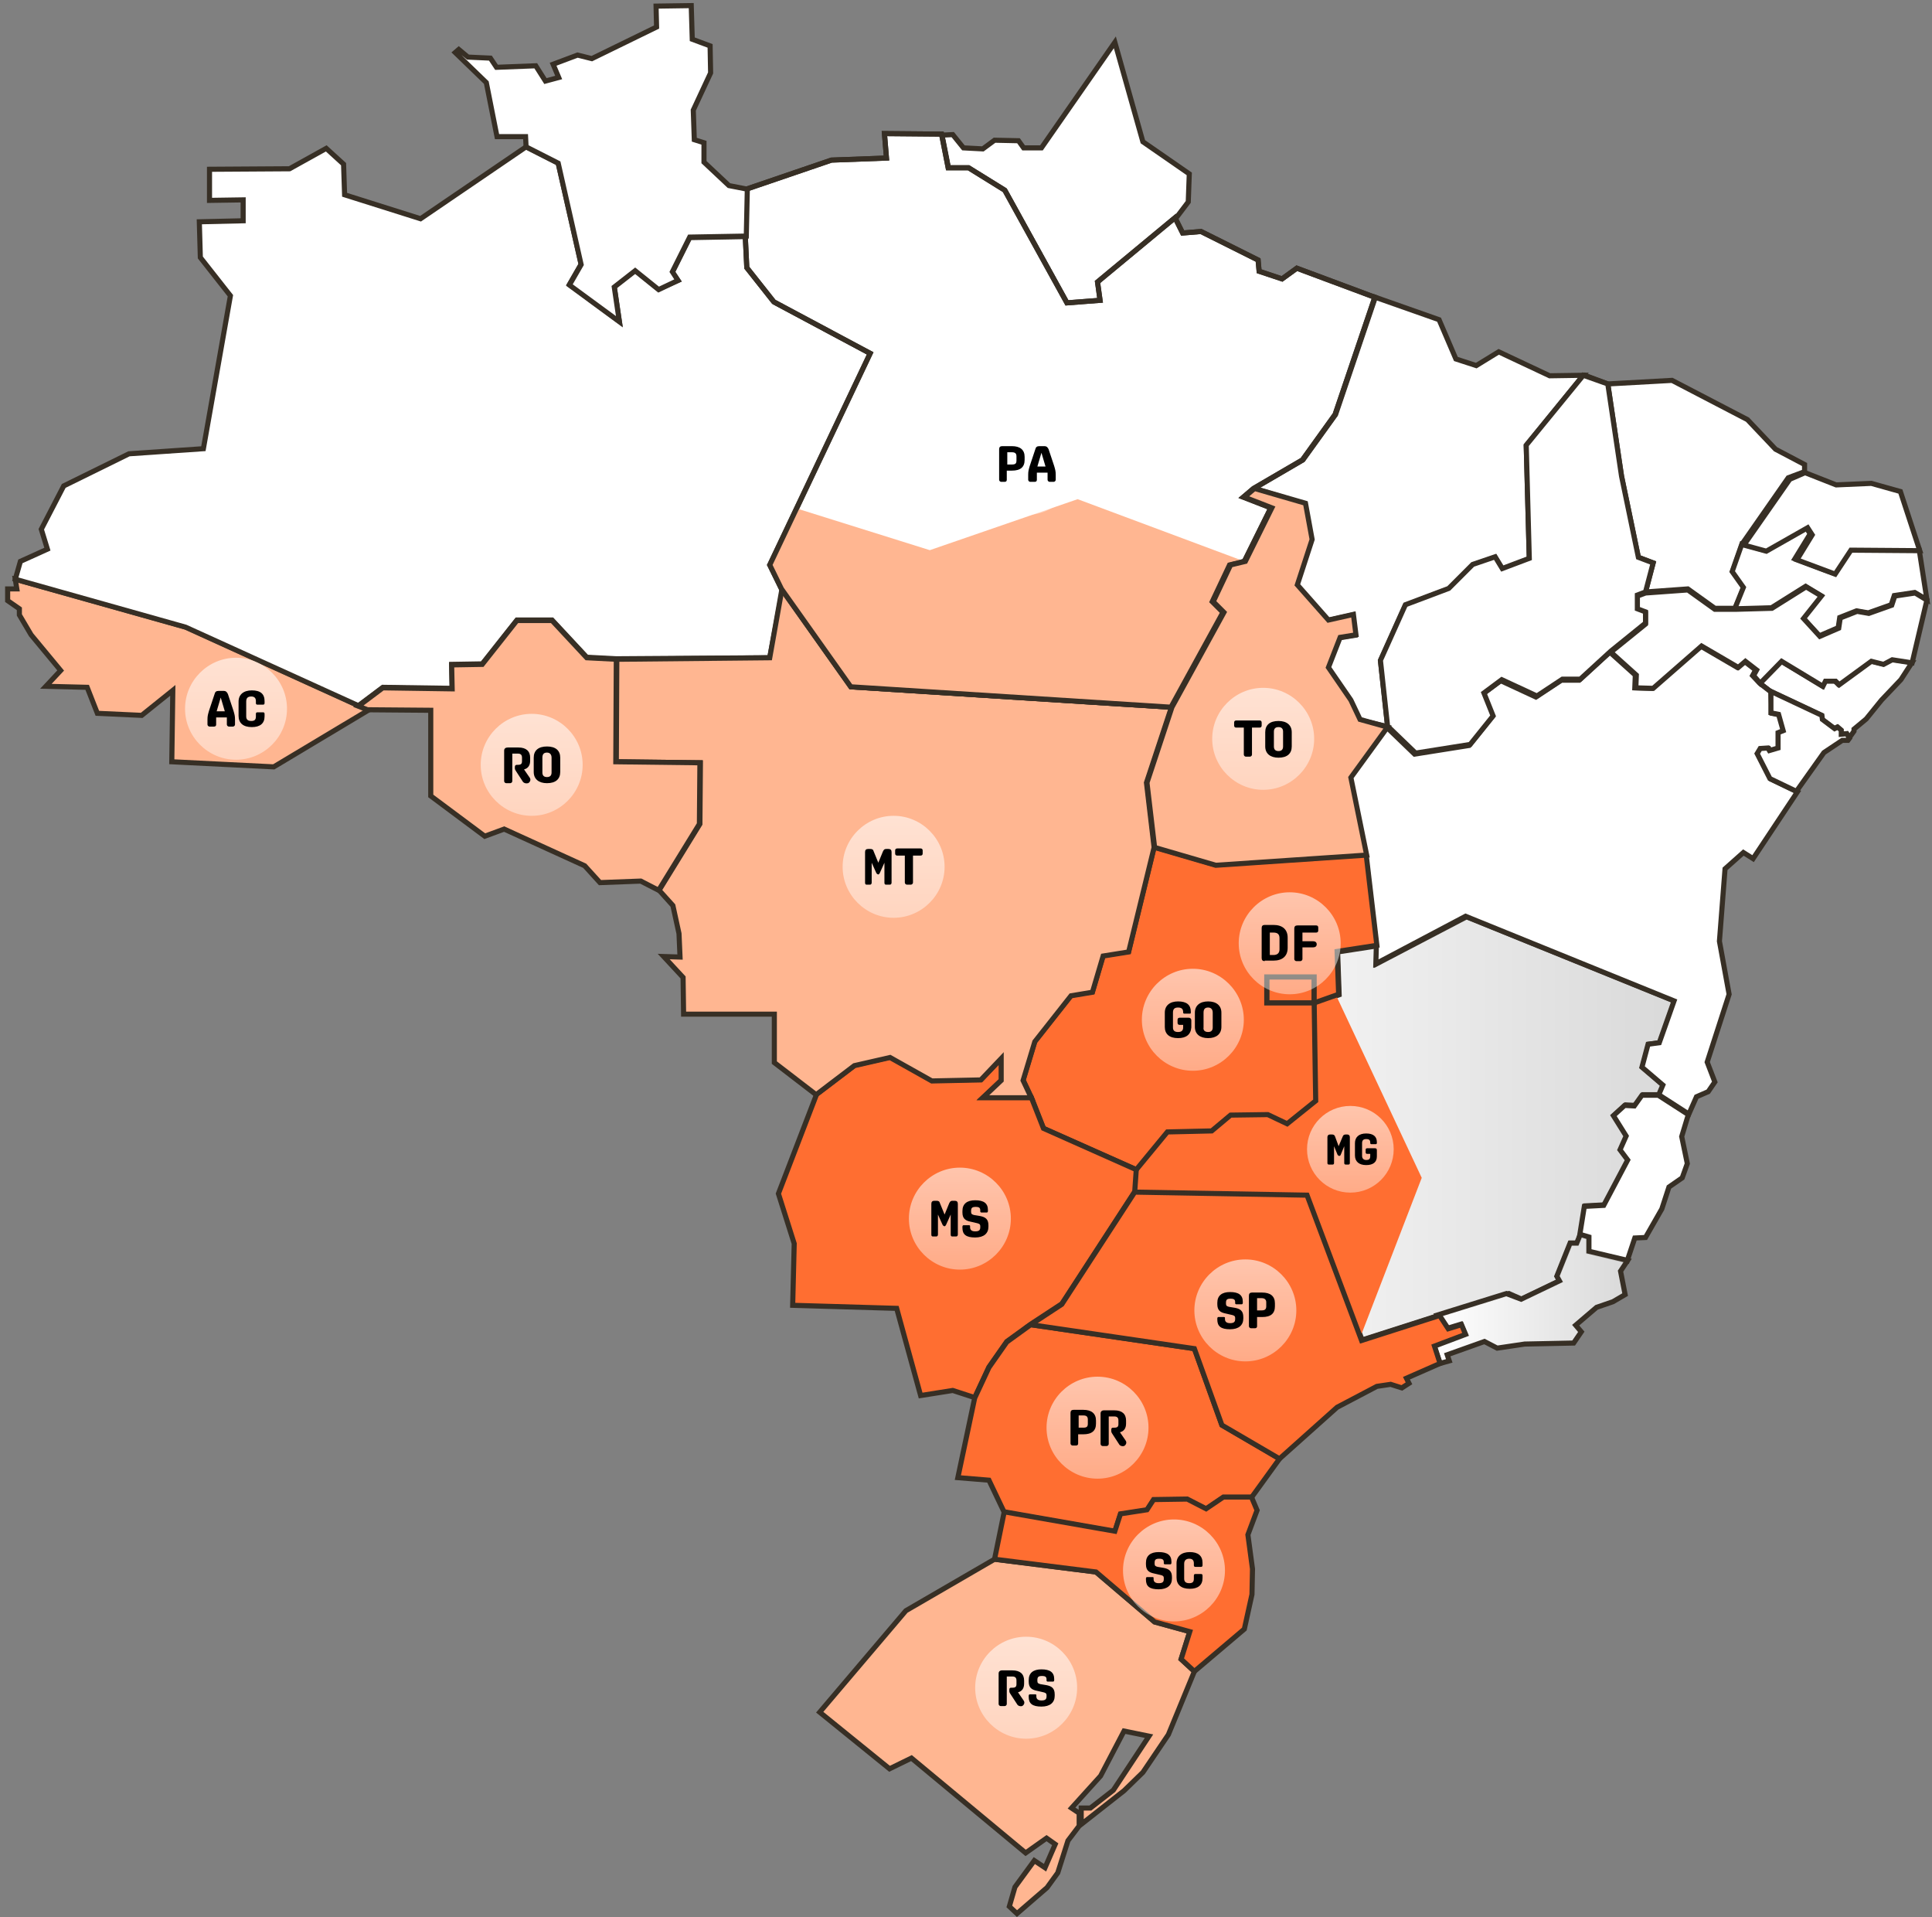
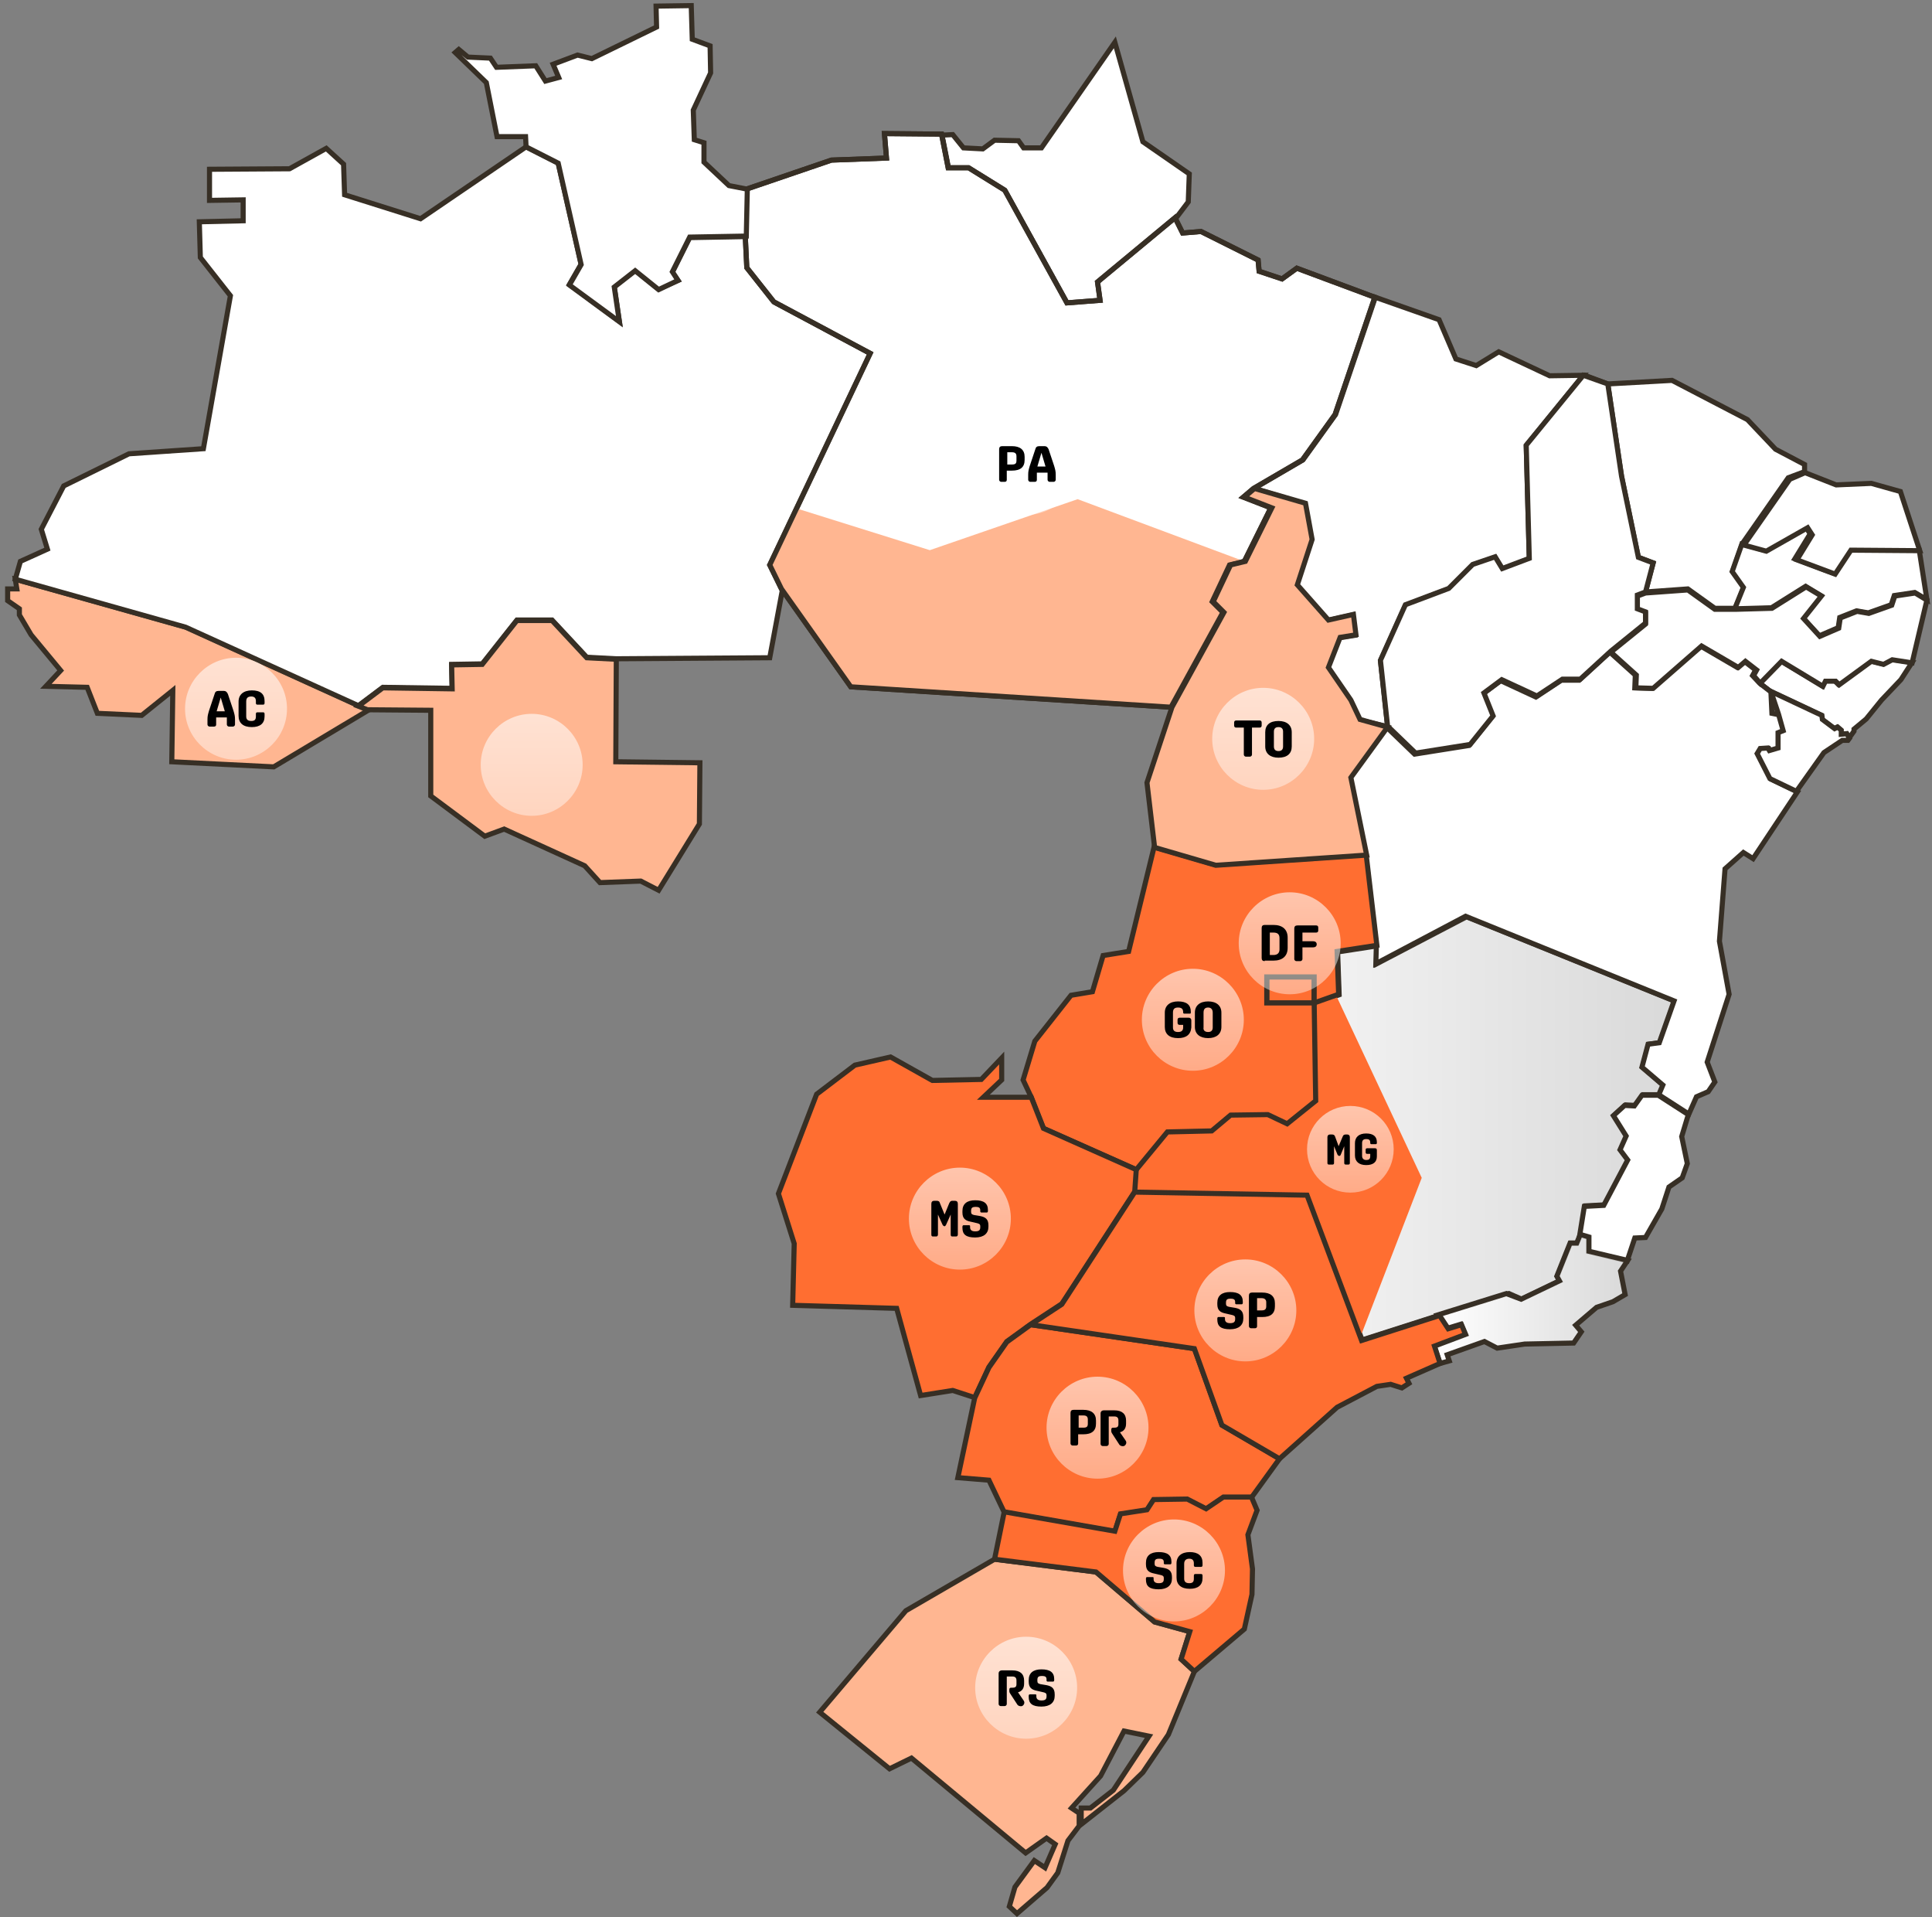
<svg xmlns="http://www.w3.org/2000/svg" version="1.1" id="Camada_1" x="0px" y="0px" viewBox="0 0 379 376" style="enable-background:new 0 0 379 376;" xml:space="preserve">
  <rect x="0" y="0" width="379" height="376" fill="#808080" stroke="none" />
  <style type="text/css">
	.st0{fill:#FFB691;stroke:#372F25;}
	.st1{fill:#FFFFFF;stroke:#372F25;}
	.st2{fill:url(#SVGID_1_);stroke:#372F25;}
	.st3{fill:#FF6E31;}
	.st4{fill:#FFFFFF;}
	.st5{fill:none;stroke:#372F25;}
	.st6{fill:#FF6E31;stroke:#372F25;}
	.st7{fill:#FFB691;}
	.st8{fill:url(#SVGID_2_);stroke:#372F25;}
	.st9{fill:url(#SVGID_3_);fill-opacity:0.6;}
	.st10{fill:url(#SVGID_4_);fill-opacity:0.6;}
	.st11{fill:url(#SVGID_5_);fill-opacity:0.6;}
	.st12{fill:url(#SVGID_6_);fill-opacity:0.6;}
	.st13{fill:url(#SVGID_7_);fill-opacity:0.6;}
	.st14{fill:url(#SVGID_8_);fill-opacity:0.6;}
	.st15{fill:url(#SVGID_9_);fill-opacity:0.6;}
	.st16{fill:url(#SVGID_10_);fill-opacity:0.6;}
	.st17{fill:url(#SVGID_11_);fill-opacity:0.6;}
	.st18{fill:url(#SVGID_12_);fill-opacity:0.6;}
	.st19{fill:url(#SVGID_13_);fill-opacity:0.6;}
	.st20{fill:url(#SVGID_14_);fill-opacity:0.6;}
	.st21{fill:url(#SVGID_15_);fill-opacity:0.6;}
</style>
  <path class="st0" d="M3,113.6l33.5,9.4l33.9,15.4l2,0.8l-18.7,11.2l-20-1l0.2-14l-6.1,4.9l-8.7-0.4l-2-5.1l-8.1-0.2l2.9-3.1l-5.8-7  l-2.3-3.9l0-1.2l-2.3-1.6l0-2.3h1.8L3,113.6z" />
  <path class="st1" d="M375.1,129.9l-2.2,3.4l-3.8,4l-3,3.7l-2.4,2l0,0.4l-1,1.4l-0.5-0.9l-1.1,0.1l0-0.8l-0.7-0.6l-0.6,0.3l-2.4-1.8  l-0.1-0.8l-10-4.7l-2.2-1.7l4.2-4.3l8.1,4.9l0.5-1l2,0l0.7,0.7l6.3-4.6l2.4,0.6l1.7-0.9L375.1,129.9z" />
  <linearGradient id="SVGID_1_" gradientUnits="userSpaceOnUse" x1="222.648" y1="221.343" x2="328.538" y2="221.343">
    <stop offset="0" style="stop-color:#FFFFFF" />
    <stop offset="1" style="stop-color:#FFFFFF;stop-opacity:0.7" />
  </linearGradient>
  <path class="st2" d="M328.5,196.3l-2.9,8.2l-2.2,0.3l-1.2,4.5l4.1,3.5l-0.8,1.9l-3.2,0l-1.5,2.1l-1.9-0.1l-2.2,2l2.5,4l-1.2,2.7  l1.5,2l-4.7,8.9l-3.8,0.2l-0.9,5.6l-0.7,1.7l-1.3,0l-2.6,6.5l0.5,0.9l-7.5,3.6l-2.5-1.1l-13.5,4.2l-15.3,4.9l-10.7-28.5l-33.8-0.6  l0.3-4.3l6.1-7.4l8.7-0.2l3.7-3.1l7.3-0.1l3.8,1.8l5.6-4.5l-0.3-19.1l4.8-1.7l-0.3-8.4l7.8-1.2l-0.1,3.5l17.6-9.2L328.5,196.3z" />
  <polygon class="st3" points="257.5,215.8 257.3,196.7 262,195 278.9,231 266.6,262.9 255.9,234.4 222.1,233.8 222.3,229.4   228.4,222 237.1,221.8 240.8,218.6 248.1,218.6 251.9,220.4 " />
  <path class="st1" d="M103.2,28.8l6.3,3.2l4.5,19.8l-2.3,4l9.8,7.2l-1-6.8l4.1-3.2l4.6,3.7L133,55l-1.1-1.6l3.4-6.8l11.1-0.2l0.3,6.2  l5.3,6.7l18.9,10.1l-19.7,41.5l2.3,4.7L151,129l-30.1,0.2l-5.8-0.3l-6.8-7.3l-6.9,0l-6.8,8.6l-6,0.1l0.1,4.7l-13.6-0.2l-4.8,3.6  l-33.9-15.4L3,113.6l1-3.5l5.3-2.4l-1.2-3.9l4.4-8.5L25.3,89l14.6-1l5.3-30l-5.9-7.5l-0.2-7l8.6-0.2l0-4.1l-6.6,0.1v-6.1l15.7-0.1  l7.2-4l3.4,3.1l0.2,6l14.9,4.7L103.2,28.8z" />
  <path class="st1" d="M230.6,42.9l-15.2,12.6l0.5,3.6l-6.5,0.5l-12.2-22.1l-7.1-4.4h-4l-1.3-6.6l2.1-0.1l2.1,2.6l3.8,0.2l2.3-1.7  l4.7,0.1l1,1.4h3.5l14.4-20.7l5.5,19.5l9.1,6.3l-0.2,5.5L230.6,42.9z" />
  <path class="st1" d="M345.2,134l2.2,1.7l0.2,4.2l1.5,0.3l0.9,3.2l-1,0.4v3l-1.7,0.5l-0.3-0.5l-1.5,0.1l-0.6,1l2.5,4.9l5.2,2.5  l-8.7,13.1l-1.9-1.2l-3.6,3.2l-1.1,14.2l1.9,10.4l-4.3,13.3l1.5,3.9l-1.3,1.9l-2.3,1l-1.5,3.4l-5.9-3.8l0.8-1.9l-4.1-3.5l1.2-4.5  l2.2-0.3l2.9-8.2l-40.9-16.6l-17.6,9.3l0.1-3.5l-2.1-17.8l-3.1-15.2l7.2-9.9l5.5,5.3l10.7-1.7l4.5-5.6l-1.8-4.5l3.5-2.6l6.9,3.2  l5-3.3h3.5l6-5.5l5,4.5l-0.1,2.5l3.4,0.1l9.5-8.3l7.2,4.2l1.4-1.2l2.2,1.7l-0.6,1.1L345.2,134z" />
  <path class="st4" d="M354.1,92.7l-3.2,1.2l-9,12.9l-1.9,5.4l2.2,3.1l-1.7,4.2h-4l-5.3-3.8l-8.3,0.6l1.5-5.7l-2.9-1.1l-3.3-15.9  l-2.7-18.1l12.5-0.7l14.9,7.8l5.5,5.8l5.7,3L354.1,92.7z" />
  <path class="st5" d="M315.4,75.3l2.7,18.1l3.3,15.9l2.9,1.1l-1.5,5.7l8.3-0.6l5.3,3.8h4l1.7-4.2l-2.2-3.1l1.9-5.4l9-12.9l3.2-1.2  l0-1.4l-5.7-3l-5.5-5.8L328,74.6L315.4,75.3z M315.4,75.3l-4.8-1.8" />
  <path class="st6" d="M257.8,196.7h-9.3l0-5.1l9.3,0V196.7z" />
  <path class="st1" d="M319.2,247.3l-7.6-1.8l0-2.8l-1.7-0.5l0.9-5.6l3.8-0.2l4.7-8.9l-1.5-2l1.2-2.7l-2.5-4l2.2-2l1.9,0.1l1.5-2.1  l3.2,0l5.9,3.8l-1.3,4.3l1.1,5.3L330,231l-2.6,1.8l-1.4,4.3l-3.2,5.6l-2.1,0.1L319.2,247.3z" />
  <path class="st3" d="M226.4,166.2l12,3.5l29.6-2l2.1,17.8l-7.8,1.2l0.3,8.4l-4.8,1.7v-5.1l-9.3,0l0,5.1h9.3l0.3,19.1l-5.6,4.5  l-3.8-1.8l-7.3,0.1l-3.7,3.1L229,222l-6.1,7.4l-18.2-8.1l-2.4-6.1l-1.6-3.4l2.3-7.6l7.1-9l4.2-0.7l2.1-7.1l5-0.8L226.4,166.2z" />
  <path class="st5" d="M257.8,196.7l4.8-1.7l-0.3-8.4l7.8-1.2l-2.1-17.8l-29.6,2l-12-3.5l-5,20.5l-5,0.8l-2.1,7.1l-4.2,0.7l-7.1,9  l-2.3,7.6l1.6,3.4l2.4,6.1l18.2,8.1l6.1-7.4l8.7-0.2l3.7-3.1l7.3-0.1l3.8,1.8l5.6-4.5L257.8,196.7z M257.8,196.7v-5.1l-9.3,0l0,5.1  H257.8z" />
  <path class="st1" d="M246,95.8l9.6-5.6l6.4-8.9l7.8-23l12.5,4.4l3.3,7.7l4,1.3L294,69l10,4.7l6.6-0.1l-11.2,13.8l0.6,22.2l-5.3,2  l-1.4-2.3l-4.4,1.5l-4.7,4.7l-8.5,3.2l-4.9,10.9l1.4,12.9l-5.6-1.3l-1.8-3.8l-4.4-6.4l2.3-5.9l3.1-0.5l-0.5-4l-4.9,1.1l-6.1-6.9  l2.9-8.9l-1.3-7.1L246,95.8z" />
  <path class="st6" d="M202.3,215.2l2.4,6.1l18.2,8.1l-0.3,4.3l-14.3,22l-6.1,4l-4.7,3.4l-3.5,5l-2.8,6l-4.3-1.4l-6.3,1l-4.7-17.1  l-20.4-0.6l0.3-12.1l-3.1-9.8l7.5-19.5l7.5-5.7l7-1.6l8.2,4.6l9.6-0.2l4-4.2l0,4.3l-3.6,3.4L202.3,215.2z" />
-   <path class="st0" d="M129.3,174.6l8-13l0.1-12l-16.5-0.2l0.1-20.1L151,129l2.4-13.5l13.6,19.2l62.8,4l-4.9,14.8l1.5,12.7l-5,20.5  l-5,0.8l-2.1,7.1l-4.2,0.7l-7.1,9l-2.3,7.6l1.6,3.4l-9.5,0l3.6-3.4l0-4.3l-4,4.2l-9.6,0.2l-8.2-4.6l-7,1.6l-7.5,5.7l-8.2-6.3v-9.5  l-17.8,0l-0.1-7.2l-3.8-4.1l3.2,0.1l-0.2-4.6l-1.2-5.5L129.3,174.6z" />
  <path class="st1" d="M269.7,58.3l-7.8,23l-6.4,8.9l-9.6,5.6l-2,1.7l5.4,2.1l-5.2,10.5l-2.9,0.7l-3.4,7.2l2.1,2.1l-10.2,18.6l-62.8-4  l-13.6-19.2l-2.3-4.7l19.7-41.5l-18.9-10.1l-5.3-6.7l-0.3-6.2l0.2-9.2l16.7-5.7l10.8-0.4l-0.4-4.8l11.2,0.1l1.3,6.6h4l7.1,4.4  l12.2,22.1l6.5-0.5l-0.5-3.6l15.2-12.6l1.5,3l3.6-0.3l11.2,5.6l0.2,2.2l4.5,1.5l2.9-2.1L269.7,58.3z" />
  <path class="st7" d="M244.1,110.1l-2.9,0.7l-3.4,7.2l2.1,2.1l-10.2,18.6l-62.8-4l-13.6-19.2l-2.3-4.7l4.9-11.2l26.5,8.3l29-10  L244.1,110.1z" />
  <path class="st5" d="M269.7,58.3l-7.8,23l-6.4,8.9l-9.6,5.6l-2,1.7l5.4,2.1l-5.2,10.5l-2.9,0.7l-3.4,7.2l2.1,2.1l-10.2,18.6l-62.8-4  l-13.6-19.2l-2.3-4.7l19.7-41.5l-18.9-10.1l-5.3-6.7l-0.3-6.2l0.2-9.2l16.7-5.7l10.8-0.4l-0.4-4.8l11.2,0.1l1.3,6.6h4l7.1,4.4  l12.2,22.1l6.5-0.5l-0.5-3.6l15.2-12.6l1.5,3l3.6-0.3l11.2,5.6l0.2,2.2l4.5,1.5l2.9-2.1L269.7,58.3z" />
  <path class="st1" d="M376.5,107.9l1.5,9.7l-2.4-1.4l-4,0.6l-0.6,1.8l-4.5,1.6l-2.3-0.4l-3.3,1.3l-0.3,2l-3.7,1.6l-3.2-3.5l3.5-4.4  l-3-1.8l-6.7,4.2l-7.2,0.2l1.7-4.2l-2.2-3.1l1.9-5.4l4.4,1.2l8.1-4.6l0.9,1.4l-3,4.9l7.5,2.8l3.1-4.7L376.5,107.9z" />
  <path class="st1" d="M378,117.7l-2.9,12.3l-3.9-0.6l-1.7,0.9l-2.4-0.6l-6.3,4.6l-0.7-0.7l-2,0l-0.5,1l-8.1-4.9l-4.2,4.3l-1.3-1.5  l0.6-1.1l-2.2-1.7l-1.4,1.2l-7.2-4.2l-9.5,8.3l-3.4-0.1l0.1-2.5l-5-4.5l6.8-5.5l0-2.2l-1.6-0.6l0-2.7l1.6-0.6l8.3-0.6l5.3,3.8h4  l7.2-0.2l6.7-4.2l3,1.8l-3.5,4.4l3.2,3.5l3.7-1.6l0.3-2l3.3-1.3l2.3,0.4l4.5-1.6l0.6-1.8l4-0.6L378,117.7z" />
  <path class="st1" d="M310.6,73.6l4.8,1.7l2.7,18.1l3.3,15.9l2.9,1.1l-1.5,5.7l-1.6,0.6l0,2.7l1.6,0.6l0,2.2l-6.8,5.5l-6,5.5h-3.5  l-5,3.3l-6.9-3.2l-3.5,2.6l1.8,4.5l-4.5,5.6l-10.7,1.7l-5.5-5.3l-1.4-12.9l4.9-10.9l8.5-3.2l4.7-4.7l4.4-1.5l1.4,2.3l5.3-2  l-0.6-22.2L310.6,73.6z" />
  <path class="st6" d="M202.2,259.8l32.1,4.7l5.4,15l11.3,6.6l-5.5,7.6h-5.5l-3.4,2.3l-3.7-1.9l-6.6,0.1l-1.3,2l-5.2,0.8l-1.1,3.4  l-21.7-3.8l-3-6.3l-6.1-0.5l3.3-15.6l2.8-6l3.5-5L202.2,259.8z" />
  <linearGradient id="SVGID_2_" gradientUnits="userSpaceOnUse" x1="281.375" y1="254.81" x2="319.234" y2="254.81">
    <stop offset="0" style="stop-color:#FFFFFF" />
    <stop offset="1" style="stop-color:#FFFFFF;stop-opacity:0.7" />
  </linearGradient>
  <path class="st8" d="M282.5,267.4l-1.2-3.5l6.1-2.3l-0.8-1.9l-2.6,0.8l-2-2.6l13.5-4.2l2.9,1.1l7.5-3.6l-0.5-0.9l2.6-6.5l1.3,0  l0.7-1.7l1.7,0.5l0,2.8l7.6,1.8l-1.4,2.1l0.9,4.6l-2.4,1.4l-3.2,1.1l-4.1,3.5l1.1,1.3l-1.5,2.2l-9.6,0.2l-5.4,0.8l-2.5-1.3l-7.3,2.6  l0.4,1.2L282.5,267.4z" />
  <path class="st1" d="M354.1,92.7l6.1,2.4l6.9-0.3l5.7,1.6l3.8,11.6l-13.5-0.1l-3.1,4.7l-7.5-2.8l3-4.9l-0.9-1.4l-8.1,4.6l-4.4-1.2  l9-12.9L354.1,92.7z" />
  <path class="st0" d="M70.3,138.5l4.8-3.6l13.6,0.2l-0.1-4.7l6-0.1l6.8-8.6l6.9,0l6.8,7.3l5.8,0.3l-0.1,20.1l16.5,0.2l-0.1,12l-8,13  l-3.5-1.8l-8,0.3l-3-3.3l-15.8-7.2l-3.8,1.4l-10.6-7.9l0-16.8l-12.4-0.1L70.3,138.5z" />
  <path class="st1" d="M146.6,37.1l-0.2,9.2l-11.1,0.2l-3.4,6.8L133,55l-3.8,1.8l-4.6-3.7l-4.1,3.2l1,6.8l-9.8-7.2l2.3-4L109.5,32  l-6.3-3.2l-0.1-2l-5.6,0l-2.1-10.6l-6.1-5.9L90,9.7l1.8,1.5l4.4,0.2l1.2,1.8l7.7-0.3l1.9,3l2.6-0.7l-1.1-2.6l4.8-1.8l2.8,0.7  l12.7-6.2l-0.1-4.1l6.9-0.1l0.2,6.6l3.5,1.3l0.1,5.3l-3.4,7.3l0.2,5.8l1.9,0.6l0,3.8l4.9,4.6L146.6,37.1z" />
  <path class="st0" d="M195.1,305.8l19.9,2.5l11.5,9.8l6.9,1.9l-1.7,5.4l2.6,2.4l-5.1,12.4l-5,7.4l-3.7,3.6l-8.4,6.6l0-3.2h1.8  l4.5-3.5l7-10.6l-4.9-1l-4.6,8.8l-5.7,6.3l1.5,1v2.5l-2.2,2.9l-2,6.3l-2.1,2.9l-5.9,5.1l-1.5-1.4l1.1-3.8l3.8-5.2l2.1,1.4l2-4.6  l-1.7-1.2l-4.1,2.9l-22.4-18.6l-4.3,2.1l-13.7-11.1l16.9-19.9L195.1,305.8z" />
  <path class="st6" d="M197,296.5l21.7,3.8l1.1-3.4l5.2-0.8l1.3-2l6.6-0.1l3.7,1.9l3.4-2.3h5.5l1.1,2.6l-1.8,4.8l0.9,6.7l-0.1,5  l-1.5,6.8l-9.8,8.3l-2.6-2.4l1.7-5.4l-6.9-1.9l-11.5-9.8l-19.9-2.5L197,296.5z" />
-   <path class="st1" d="M347.4,135.6l10,4.7l0.1,0.8l2.4,1.8l0.6-0.3l0.7,0.6l0,0.8l1.1-0.1l0.5,0.9l-0.3,0.4h-1.1l-3.6,2.4l-5.4,7.6  l-5.2-2.5l-2.5-4.9l0.6-1l1.5-0.1l0.3,0.5l1.7-0.5v-3l1-0.4l-0.9-3.2l-1.5-0.3L347.4,135.6z" />
+   <path class="st1" d="M347.4,135.6l10,4.7l0.1,0.8l2.4,1.8l0.6-0.3l0.7,0.6l0,0.8l1.1-0.1l0.5,0.9l-0.3,0.4h-1.1l-3.6,2.4l-5.4,7.6  l-5.2-2.5l-2.5-4.9l0.6-1l1.5-0.1l0.3,0.5l1.7-0.5v-3l1-0.4l-0.9-3.2L347.4,135.6z" />
  <path class="st6" d="M282.5,267.4l-6.6,2.9l0.5,1l-1.4,0.9l-2.2-0.7l-2.7,0.4l-7.8,4.1L251,286.1l-11.3-6.6l-5.4-15l-32.1-4.7l6.1-4  l14.3-22l33.8,0.6l10.7,28.5l15.3-4.9l1.7,2.6l2.6-0.8l0.8,1.9l-6.1,2.3L282.5,267.4z" />
  <path class="st0" d="M272.2,142.6l-7.2,9.9l3.1,15.2l-29.6,2l-12-3.5l-1.5-12.7l4.9-14.8l10.2-18.6l-2.1-2.1l3.4-7.2l2.9-0.7  l5.2-10.5l-5.4-2.1l2-1.7l10,2.9l1.3,7.1l-2.9,8.9l6.1,6.9l4.9-1.1l0.5,4l-3.1,0.5l-2.3,5.9l4.4,6.4l1.8,3.8L272.2,142.6z" />
  <linearGradient id="SVGID_3_" gradientUnits="userSpaceOnUse" x1="230.336" y1="80" x2="230.336" y2="60" gradientTransform="matrix(1 0 0 -1 0 378)">
    <stop offset="0" style="stop-color:#FFFFFF" />
    <stop offset="1" style="stop-color:#FFFFFF;stop-opacity:0.7" />
  </linearGradient>
  <path class="st9" d="M230.3,298L230.3,298c5.5,0,10,4.5,10,10l0,0c0,5.5-4.5,10-10,10l0,0c-5.5,0-10-4.5-10-10l0,0  C220.3,302.5,224.8,298,230.3,298z" />
  <path d="M228.3,307.5c1,0.2,1.6,0.6,1.6,1.8v0.3c0,1.3-0.9,2.1-2.6,2.1c-1.8,0-2.5-0.6-2.5-1.9v-0.2c0-0.2,0.1-0.3,0.2-0.3h1.1  c0.2,0,0.2,0.1,0.2,0.2v0.2c0,0.5,0.3,0.8,1,0.8c0.7,0,1-0.2,1-0.8v-0.2c0-0.4-0.2-0.5-0.6-0.6l-1.3-0.3c-1-0.2-1.6-0.6-1.6-1.8  v-0.3c0-1.4,0.9-2.1,2.5-2.1c1.7,0,2.5,0.6,2.5,1.9v0.2c0,0.2-0.1,0.3-0.2,0.3h-1.1c-0.1,0-0.2-0.1-0.2-0.2v-0.2  c0-0.5-0.2-0.7-0.9-0.7c-0.7,0-0.9,0.2-0.9,0.8v0.2c0,0.4,0.2,0.5,0.6,0.6L228.3,307.5z M233.4,304.4c1.6,0,2.5,0.7,2.5,2.1v0.5  c0,0.2-0.1,0.3-0.3,0.3h-1.1c-0.2,0-0.3-0.1-0.3-0.3v-0.4c0-0.6-0.3-0.9-0.9-0.9c-0.6,0-1,0.3-1,1v2.9c0,0.6,0.3,0.9,1,0.9  c0.7,0,0.9-0.3,0.9-0.9V309c0-0.2,0.1-0.3,0.3-0.3h1.1c0.2,0,0.3,0.1,0.3,0.3v0.5c0,1.4-0.9,2.1-2.5,2.1c-1.7,0-2.6-0.8-2.6-2.2  v-2.8C230.8,305.2,231.8,304.4,233.4,304.4z" />
  <linearGradient id="SVGID_4_" gradientUnits="userSpaceOnUse" x1="244.336" y1="131" x2="244.336" y2="111" gradientTransform="matrix(1 0 0 -1 0 378)">
    <stop offset="0" style="stop-color:#FFFFFF" />
    <stop offset="1" style="stop-color:#FFFFFF;stop-opacity:0.7" />
  </linearGradient>
  <path class="st10" d="M244.3,247L244.3,247c5.5,0,10,4.5,10,10l0,0c0,5.5-4.5,10-10,10l0,0c-5.5,0-10-4.5-10-10l0,0  C234.3,251.5,238.8,247,244.3,247z" />
  <path d="M242.3,256.5c1,0.2,1.6,0.6,1.6,1.8v0.3c0,1.3-0.9,2.1-2.6,2.1c-1.8,0-2.5-0.6-2.5-1.9v-0.2c0-0.2,0.1-0.3,0.2-0.3h1.1  c0.2,0,0.2,0.1,0.2,0.2v0.2c0,0.5,0.3,0.8,1,0.8c0.7,0,1-0.2,1-0.8v-0.2c0-0.4-0.2-0.5-0.6-0.6l-1.3-0.3c-1-0.2-1.6-0.6-1.6-1.8  v-0.3c0-1.4,0.9-2.1,2.5-2.1c1.7,0,2.5,0.6,2.5,1.9v0.2c0,0.2-0.1,0.3-0.2,0.3h-1.1c-0.1,0-0.2-0.1-0.2-0.2v-0.2  c0-0.5-0.2-0.7-0.9-0.7c-0.7,0-0.9,0.2-0.9,0.8v0.2c0,0.4,0.2,0.5,0.6,0.6L242.3,256.5z M245.4,260.5c-0.2,0-0.4-0.2-0.4-0.4v-6  c0-0.4,0.2-0.6,0.6-0.6h2c1.6,0,2.5,0.7,2.5,2.1v0.6c0,1.4-0.8,2.1-2.5,2.1h-1v1.8c0,0.2-0.1,0.4-0.4,0.4H245.4z M246.6,257h0.9  c0.6,0,0.9-0.2,0.9-0.8v-0.8c0-0.5-0.3-0.8-0.9-0.8h-0.9V257z" />
  <linearGradient id="SVGID_5_" gradientUnits="userSpaceOnUse" x1="215.336" y1="108" x2="215.336" y2="88" gradientTransform="matrix(1 0 0 -1 0 378)">
    <stop offset="0" style="stop-color:#FFFFFF" />
    <stop offset="1" style="stop-color:#FFFFFF;stop-opacity:0.7" />
  </linearGradient>
  <path class="st11" d="M215.3,270L215.3,270c5.5,0,10,4.5,10,10l0,0c0,5.5-4.5,10-10,10l0,0c-5.5,0-10-4.5-10-10l0,0  C205.3,274.5,209.8,270,215.3,270z" />
  <path d="M210.4,283.5c-0.2,0-0.4-0.2-0.4-0.4v-6c0-0.4,0.2-0.6,0.6-0.6h1.9c1.6,0,2.5,0.7,2.5,2.1v0.6c0,1.4-0.8,2.1-2.5,2.1h-1v1.8  c0,0.2-0.1,0.4-0.4,0.4H210.4z M211.6,280h0.9c0.7,0,0.9-0.2,0.9-0.8v-0.8c0-0.6-0.3-0.8-0.9-0.8h-0.9V280z M219.5,283.2l-1.3-2  c-0.2-0.3-0.2-0.4-0.2-0.6v-0.2c0-0.3,0.1-0.4,0.4-0.4h0.2c0.6,0,0.8-0.2,0.8-0.7v-0.7c0-0.5-0.2-0.8-0.8-0.8h-1.1v5.4  c0,0.2-0.2,0.4-0.4,0.4h-0.8c-0.2,0-0.4-0.2-0.4-0.4v-6c0-0.4,0.3-0.6,0.6-0.6h2.1c1.5,0,2.3,0.7,2.3,2v0.6c0,0.9-0.4,1.5-1.2,1.7  l1.1,1.6c0.3,0.4,0.1,0.9-0.3,1.1C220.2,283.7,219.7,283.6,219.5,283.2z" />
  <linearGradient id="SVGID_6_" gradientUnits="userSpaceOnUse" x1="188.336" y1="149" x2="188.336" y2="129" gradientTransform="matrix(1 0 0 -1 0 378)">
    <stop offset="0" style="stop-color:#FFFFFF" />
    <stop offset="1" style="stop-color:#FFFFFF;stop-opacity:0.7" />
  </linearGradient>
  <path class="st12" d="M188.3,229L188.3,229c5.5,0,10,4.5,10,10l0,0c0,5.5-4.5,10-10,10l0,0c-5.5,0-10-4.5-10-10l0,0  C178.3,233.5,182.8,229,188.3,229z" />
  <path d="M183,242.5c-0.2,0-0.3-0.1-0.3-0.4v-6c0-0.4,0.2-0.6,0.6-0.6h0.4c0.4,0,0.6,0.1,0.7,0.5l0.9,2.2l0.9-2.2  c0.2-0.4,0.3-0.5,0.7-0.5h0.4c0.4,0,0.6,0.2,0.6,0.6v6c0,0.2-0.1,0.4-0.3,0.4h-0.8c-0.2,0-0.3-0.1-0.3-0.4v-3.9l-0.9,2  c-0.1,0.2-0.2,0.3-0.3,0.3s-0.3-0.1-0.4-0.3l-0.9-2v3.9c0,0.2-0.1,0.4-0.3,0.4H183z M192.3,238.5c1,0.2,1.6,0.6,1.6,1.8v0.3  c0,1.3-0.9,2.1-2.6,2.1c-1.8,0-2.5-0.6-2.5-1.9v-0.2c0-0.2,0.1-0.3,0.2-0.3h1.1c0.2,0,0.2,0.1,0.2,0.2v0.2c0,0.5,0.3,0.8,1,0.8  c0.7,0,1-0.2,1-0.8v-0.2c0-0.4-0.2-0.5-0.6-0.6l-1.3-0.3c-1-0.2-1.6-0.6-1.6-1.8v-0.3c0-1.4,0.9-2.1,2.5-2.1c1.7,0,2.5,0.6,2.5,1.9  v0.2c0,0.2-0.1,0.3-0.2,0.3h-1.1c-0.1,0-0.2-0.1-0.2-0.2v-0.2c0-0.5-0.2-0.7-0.9-0.7c-0.7,0-0.9,0.2-0.9,0.8v0.2  c0,0.4,0.2,0.5,0.6,0.6L192.3,238.5z" />
  <linearGradient id="SVGID_7_" gradientUnits="userSpaceOnUse" x1="201.336" y1="57" x2="201.336" y2="37" gradientTransform="matrix(1 0 0 -1 0 378)">
    <stop offset="0" style="stop-color:#FFFFFF" />
    <stop offset="1" style="stop-color:#FFFFFF;stop-opacity:0.7" />
  </linearGradient>
  <path class="st13" d="M201.3,321L201.3,321c5.5,0,10,4.5,10,10l0,0c0,5.5-4.5,10-10,10l0,0c-5.5,0-10-4.5-10-10l0,0  C191.3,325.5,195.8,321,201.3,321z" />
  <path d="M199.5,334.2l-1.3-2c-0.2-0.3-0.2-0.4-0.2-0.6v-0.2c0-0.3,0.1-0.4,0.4-0.4h0.2c0.6,0,0.8-0.2,0.8-0.7v-0.7  c0-0.5-0.2-0.8-0.8-0.8h-1.1v5.4c0,0.2-0.2,0.4-0.4,0.4h-0.8c-0.2,0-0.4-0.2-0.4-0.4v-6c0-0.4,0.3-0.6,0.6-0.6h2.1  c1.5,0,2.3,0.7,2.3,2v0.6c0,0.9-0.4,1.5-1.2,1.7l1.1,1.6c0.3,0.4,0.1,0.9-0.3,1.1C200.2,334.7,199.7,334.6,199.5,334.2z   M205.3,330.5c1,0.2,1.6,0.6,1.6,1.8v0.3c0,1.3-0.9,2.1-2.6,2.1c-1.8,0-2.5-0.6-2.5-1.9v-0.2c0-0.2,0.1-0.3,0.2-0.3h1.1  c0.2,0,0.2,0.1,0.2,0.2v0.2c0,0.5,0.3,0.8,1,0.8c0.7,0,1-0.2,1-0.8v-0.2c0-0.4-0.2-0.5-0.6-0.6l-1.3-0.3c-1-0.2-1.6-0.6-1.6-1.8  v-0.3c0-1.4,0.9-2.1,2.5-2.1c1.7,0,2.5,0.6,2.5,1.9v0.2c0,0.2-0.1,0.3-0.2,0.3h-1.1c-0.1,0-0.2-0.1-0.2-0.2v-0.2  c0-0.5-0.2-0.7-0.9-0.7c-0.7,0-0.9,0.2-0.9,0.8v0.2c0,0.4,0.2,0.5,0.6,0.6L205.3,330.5z" />
  <linearGradient id="SVGID_8_" gradientUnits="userSpaceOnUse" x1="175.336" y1="218" x2="175.336" y2="198" gradientTransform="matrix(1 0 0 -1 0 378)">
    <stop offset="0" style="stop-color:#FFFFFF" />
    <stop offset="1" style="stop-color:#FFFFFF;stop-opacity:0.7" />
  </linearGradient>
-   <path class="st14" d="M175.3,160L175.3,160c5.5,0,10,4.5,10,10l0,0c0,5.5-4.5,10-10,10l0,0c-5.5,0-10-4.5-10-10l0,0  C165.3,164.5,169.8,160,175.3,160z" />
-   <path d="M170,173.5c-0.2,0-0.3-0.1-0.3-0.4v-6c0-0.4,0.2-0.6,0.6-0.6h0.4c0.4,0,0.6,0.1,0.7,0.5l0.9,2.2l0.9-2.2  c0.2-0.4,0.3-0.5,0.7-0.5h0.4c0.4,0,0.6,0.2,0.6,0.6v6c0,0.2-0.1,0.4-0.3,0.4h-0.8c-0.2,0-0.3-0.1-0.3-0.4v-3.9l-0.9,2  c-0.1,0.2-0.2,0.3-0.3,0.3s-0.3-0.1-0.4-0.3l-0.9-2v3.9c0,0.2-0.1,0.4-0.3,0.4H170z M177.9,173.5c-0.2,0-0.4-0.2-0.4-0.4v-5.3H176  c-0.2,0-0.4-0.1-0.4-0.4v-0.6c0-0.2,0.1-0.4,0.4-0.4h4.6c0.2,0,0.4,0.1,0.4,0.4v0.6c0,0.2-0.1,0.4-0.4,0.4h-1.5v5.3  c0,0.2-0.2,0.4-0.4,0.4H177.9z" />
  <linearGradient id="SVGID_9_" gradientUnits="userSpaceOnUse" x1="104.336" y1="238" x2="104.336" y2="218" gradientTransform="matrix(1 0 0 -1 0 378)">
    <stop offset="0" style="stop-color:#FFFFFF" />
    <stop offset="1" style="stop-color:#FFFFFF;stop-opacity:0.7" />
  </linearGradient>
  <path class="st15" d="M104.3,140L104.3,140c5.5,0,10,4.5,10,10l0,0c0,5.5-4.5,10-10,10l0,0c-5.5,0-10-4.5-10-10l0,0  C94.3,144.5,98.8,140,104.3,140z" />
-   <path d="M102.5,153.2l-1.3-2c-0.2-0.3-0.2-0.4-0.2-0.6v-0.2c0-0.3,0.2-0.4,0.4-0.4h0.2c0.6,0,0.8-0.2,0.8-0.7v-0.7  c0-0.5-0.2-0.8-0.8-0.8h-1.1v5.4c0,0.2-0.2,0.4-0.4,0.4h-0.8c-0.2,0-0.4-0.2-0.4-0.4v-6c0-0.4,0.3-0.6,0.7-0.6h2.1  c1.5,0,2.3,0.7,2.3,2v0.6c0,0.9-0.4,1.5-1.2,1.7l1.1,1.6c0.3,0.4,0.1,0.9-0.3,1.1C103.2,153.7,102.7,153.6,102.5,153.2z   M107.3,153.6c-1.6,0-2.6-0.8-2.6-2.2v-2.8c0-1.4,0.9-2.2,2.6-2.2s2.6,0.8,2.6,2.2v2.8C109.9,152.8,109,153.6,107.3,153.6z   M107.3,152.4c0.6,0,0.9-0.3,0.9-0.9v-2.9c0-0.6-0.3-1-0.9-1c-0.6,0-0.9,0.3-0.9,1v2.9C106.4,152.1,106.7,152.4,107.3,152.4z" />
  <linearGradient id="SVGID_10_" gradientUnits="userSpaceOnUse" x1="201.336" y1="297" x2="201.336" y2="277" gradientTransform="matrix(1 0 0 -1 0 378)">
    <stop offset="0" style="stop-color:#FFFFFF" />
    <stop offset="1" style="stop-color:#FFFFFF;stop-opacity:0.7" />
  </linearGradient>
  <path class="st16" d="M201.3,81L201.3,81c5.5,0,10,4.5,10,10l0,0c0,5.5-4.5,10-10,10l0,0c-5.5,0-10-4.5-10-10l0,0  C191.3,85.5,195.8,81,201.3,81z" />
  <path d="M196.4,94.5c-0.2,0-0.4-0.2-0.4-0.4v-6c0-0.4,0.2-0.6,0.6-0.6h1.9c1.6,0,2.5,0.7,2.5,2.1v0.6c0,1.4-0.8,2.1-2.5,2.1h-1v1.8  c0,0.2-0.1,0.4-0.4,0.4H196.4z M197.6,91.1h0.9c0.7,0,0.9-0.2,0.9-0.8v-0.8c0-0.6-0.3-0.8-0.9-0.8h-0.9V91.1z M202.1,94.5  c-0.2,0-0.4-0.2-0.4-0.4v-1c0-0.7,0.1-1,0.3-1.7l1.1-3.3c0.1-0.4,0.3-0.6,0.8-0.6h1c0.4,0,0.6,0.2,0.8,0.6l1.1,3.3  c0.2,0.7,0.3,1,0.3,1.7v1c0,0.2-0.2,0.4-0.4,0.4h-0.8c-0.2,0-0.4-0.2-0.4-0.4v-1.4h-2.1v1.4c0,0.2-0.1,0.4-0.4,0.4H202.1z   M203.5,91.5h1.6l-0.8-2.7L203.5,91.5z" />
  <linearGradient id="SVGID_11_" gradientUnits="userSpaceOnUse" x1="46.336" y1="249" x2="46.336" y2="229" gradientTransform="matrix(1 0 0 -1 0 378)">
    <stop offset="0" style="stop-color:#FFFFFF" />
    <stop offset="1" style="stop-color:#FFFFFF;stop-opacity:0.7" />
  </linearGradient>
  <path class="st17" d="M46.3,129L46.3,129c5.5,0,10,4.5,10,10l0,0c0,5.5-4.5,10-10,10l0,0c-5.5,0-10-4.5-10-10l0,0  C36.3,133.5,40.8,129,46.3,129z" />
  <path d="M41.1,142.5c-0.2,0-0.4-0.2-0.4-0.4v-1c0-0.7,0.1-1,0.3-1.7l1.1-3.3c0.1-0.4,0.3-0.6,0.8-0.6h1c0.4,0,0.6,0.2,0.8,0.6  l1.1,3.3c0.2,0.7,0.3,1,0.3,1.7v1c0,0.2-0.2,0.4-0.4,0.4h-0.8c-0.2,0-0.4-0.2-0.4-0.4v-1.4h-2.1v1.4c0,0.2-0.1,0.4-0.4,0.4H41.1z   M42.5,139.5h1.6l-0.8-2.7L42.5,139.5z M49.4,135.4c1.7,0,2.5,0.7,2.5,2.1v0.4c0,0.2-0.1,0.3-0.3,0.3h-1.1c-0.2,0-0.3-0.1-0.3-0.3  v-0.4c0-0.6-0.3-0.9-0.9-0.9c-0.7,0-1,0.3-1,1v2.9c0,0.6,0.3,0.9,1,0.9c0.7,0,0.9-0.3,0.9-0.9V140c0-0.2,0.1-0.3,0.3-0.3h1.1  c0.2,0,0.3,0.1,0.3,0.3v0.5c0,1.4-0.9,2.1-2.5,2.1c-1.7,0-2.6-0.8-2.6-2.2v-2.8C46.8,136.2,47.8,135.4,49.4,135.4z" />
  <linearGradient id="SVGID_12_" gradientUnits="userSpaceOnUse" x1="253" y1="203" x2="253" y2="183" gradientTransform="matrix(1 0 0 -1 0 378)">
    <stop offset="0" style="stop-color:#FFFFFF" />
    <stop offset="1" style="stop-color:#FFFFFF;stop-opacity:0.7" />
  </linearGradient>
  <path class="st18" d="M253,175L253,175c5.5,0,10,4.5,10,10l0,0c0,5.5-4.5,10-10,10l0,0c-5.5,0-10-4.5-10-10l0,0  C243,179.5,247.5,175,253,175z" />
  <path d="M248.1,188.5c-0.4,0-0.6-0.2-0.6-0.6v-5.9c0-0.4,0.2-0.6,0.6-0.6h1.7c1.8,0,2.8,0.9,2.8,2.5v2c0,1.6-1,2.5-2.8,2.5H248.1z   M249.1,187.3h0.7c0.8,0,1.2-0.4,1.2-1.1v-2.2c0-0.8-0.4-1.1-1.2-1.1h-0.7V187.3z M254.3,188.5c-0.2,0-0.4-0.2-0.4-0.4v-6  c0-0.4,0.2-0.6,0.6-0.6h3.7c0.2,0,0.4,0.1,0.4,0.4v0.6c0,0.2-0.1,0.4-0.4,0.4h-2.7v1.7h2.1c0.4,0,0.7,0.2,0.7,0.6v0  c0,0.4-0.3,0.6-0.7,0.6h-2.1v2.3c0,0.2-0.2,0.4-0.4,0.4H254.3z" />
  <linearGradient id="SVGID_13_" gradientUnits="userSpaceOnUse" x1="247.832" y1="243.057" x2="247.832" y2="223.057" gradientTransform="matrix(1 0 0 -1 0 378)">
    <stop offset="0" style="stop-color:#FFFFFF" />
    <stop offset="1" style="stop-color:#FFFFFF;stop-opacity:0.7" />
  </linearGradient>
  <path class="st19" d="M247.8,134.9L247.8,134.9c5.5,0,10,4.5,10,10l0,0c0,5.5-4.5,10-10,10l0,0c-5.5,0-10-4.5-10-10l0,0  C237.8,139.4,242.3,134.9,247.8,134.9z" />
  <path d="M244.4,148.4c-0.2,0-0.4-0.2-0.4-0.4v-5.3h-1.5c-0.2,0-0.4-0.1-0.4-0.4v-0.6c0-0.2,0.1-0.4,0.4-0.4h4.6  c0.2,0,0.4,0.1,0.4,0.4v0.6c0,0.2-0.1,0.4-0.4,0.4h-1.5v5.3c0,0.2-0.2,0.4-0.4,0.4H244.4z M250.8,148.6c-1.6,0-2.6-0.8-2.6-2.2v-2.8  c0-1.4,0.9-2.2,2.6-2.2c1.6,0,2.6,0.8,2.6,2.2v2.8C253.4,147.8,252.5,148.6,250.8,148.6z M250.8,147.3c0.6,0,0.9-0.3,0.9-0.9v-2.9  c0-0.6-0.3-0.9-0.9-0.9c-0.6,0-0.9,0.3-0.9,0.9v2.9C249.9,147,250.2,147.3,250.8,147.3z" />
  <linearGradient id="SVGID_14_" gradientUnits="userSpaceOnUse" x1="234" y1="188" x2="234" y2="168" gradientTransform="matrix(1 0 0 -1 0 378)">
    <stop offset="0" style="stop-color:#FFFFFF" />
    <stop offset="1" style="stop-color:#FFFFFF;stop-opacity:0.7" />
  </linearGradient>
  <path class="st20" d="M234,190L234,190c5.5,0,10,4.5,10,10l0,0c0,5.5-4.5,10-10,10l0,0c-5.5,0-10-4.5-10-10l0,0  C224,194.5,228.5,190,234,190z" />
  <path d="M231.1,203.6c-1.7,0-2.6-0.8-2.6-2.2v-2.8c0-1.4,1-2.2,2.6-2.2c1.7,0,2.5,0.7,2.5,2v0.2c0,0.2-0.1,0.2-0.2,0.2h-1.1  c-0.1,0-0.2-0.1-0.2-0.2v-0.1c0-0.6-0.3-0.9-1-0.9c-0.7,0-1,0.3-1,1v2.9c0,0.6,0.3,0.9,1,0.9c0.7,0,1-0.3,1-0.9V201h-0.7  c-0.2,0-0.4-0.1-0.4-0.4v-0.6c0-0.2,0.1-0.4,0.4-0.4h1.8c0.3,0,0.5,0.2,0.5,0.5v1.4C233.6,202.9,232.7,203.6,231.1,203.6z   M237,203.6c-1.6,0-2.6-0.8-2.6-2.2v-2.8c0-1.4,1-2.2,2.6-2.2s2.6,0.8,2.6,2.2v2.8C239.6,202.8,238.6,203.6,237,203.6z M237,202.4  c0.6,0,0.9-0.3,0.9-0.9v-2.9c0-0.6-0.3-1-0.9-1c-0.6,0-0.9,0.3-0.9,1v2.9C236,202.1,236.4,202.4,237,202.4z" />
  <linearGradient id="SVGID_15_" gradientUnits="userSpaceOnUse" x1="264.893" y1="161.116" x2="264.893" y2="144.123" gradientTransform="matrix(1 0 0 -1 0 378)">
    <stop offset="0" style="stop-color:#FFFFFF" />
    <stop offset="1" style="stop-color:#FFFFFF;stop-opacity:0.7" />
  </linearGradient>
  <path class="st21" d="M264.9,216.9L264.9,216.9c4.7,0,8.5,3.8,8.5,8.5l0,0c0,4.7-3.8,8.5-8.5,8.5l0,0c-4.7,0-8.5-3.8-8.5-8.5l0,0  C256.4,220.7,260.2,216.9,264.9,216.9z" />
  <g>
    <path d="M260.7,228.4c-0.2,0-0.3-0.1-0.3-0.3v-5.1c0-0.3,0.2-0.5,0.5-0.5h0.4c0.3,0,0.5,0.1,0.6,0.4l0.7,1.9l0.8-1.9   c0.1-0.3,0.3-0.4,0.6-0.4h0.3c0.3,0,0.5,0.2,0.5,0.5v5.1c0,0.2-0.1,0.3-0.3,0.3H264c-0.2,0-0.3-0.1-0.3-0.3v-3.3l-0.7,1.7   c-0.1,0.2-0.2,0.2-0.3,0.2s-0.2-0.1-0.3-0.2l-0.7-1.7v3.3c0,0.2-0.1,0.3-0.3,0.3H260.7z" />
    <path d="M268,228.5c-1.4,0-2.2-0.7-2.2-1.9v-2.4c0-1.2,0.8-1.9,2.2-1.9c1.4,0,2.1,0.6,2.1,1.7v0.2c0,0.1-0.1,0.2-0.2,0.2H269   c-0.1,0-0.2-0.1-0.2-0.2v-0.1c0-0.5-0.2-0.7-0.8-0.7c-0.6,0-0.8,0.3-0.8,0.8v2.5c0,0.5,0.3,0.8,0.8,0.8c0.6,0,0.8-0.2,0.8-0.8v-0.4   h-0.6c-0.2,0-0.3-0.1-0.3-0.3v-0.5c0-0.2,0.1-0.3,0.3-0.3h1.5c0.3,0,0.4,0.1,0.4,0.4v1.2C270.1,227.9,269.4,228.5,268,228.5z    M273,222.3 M270.8,226.6" />
  </g>
</svg>